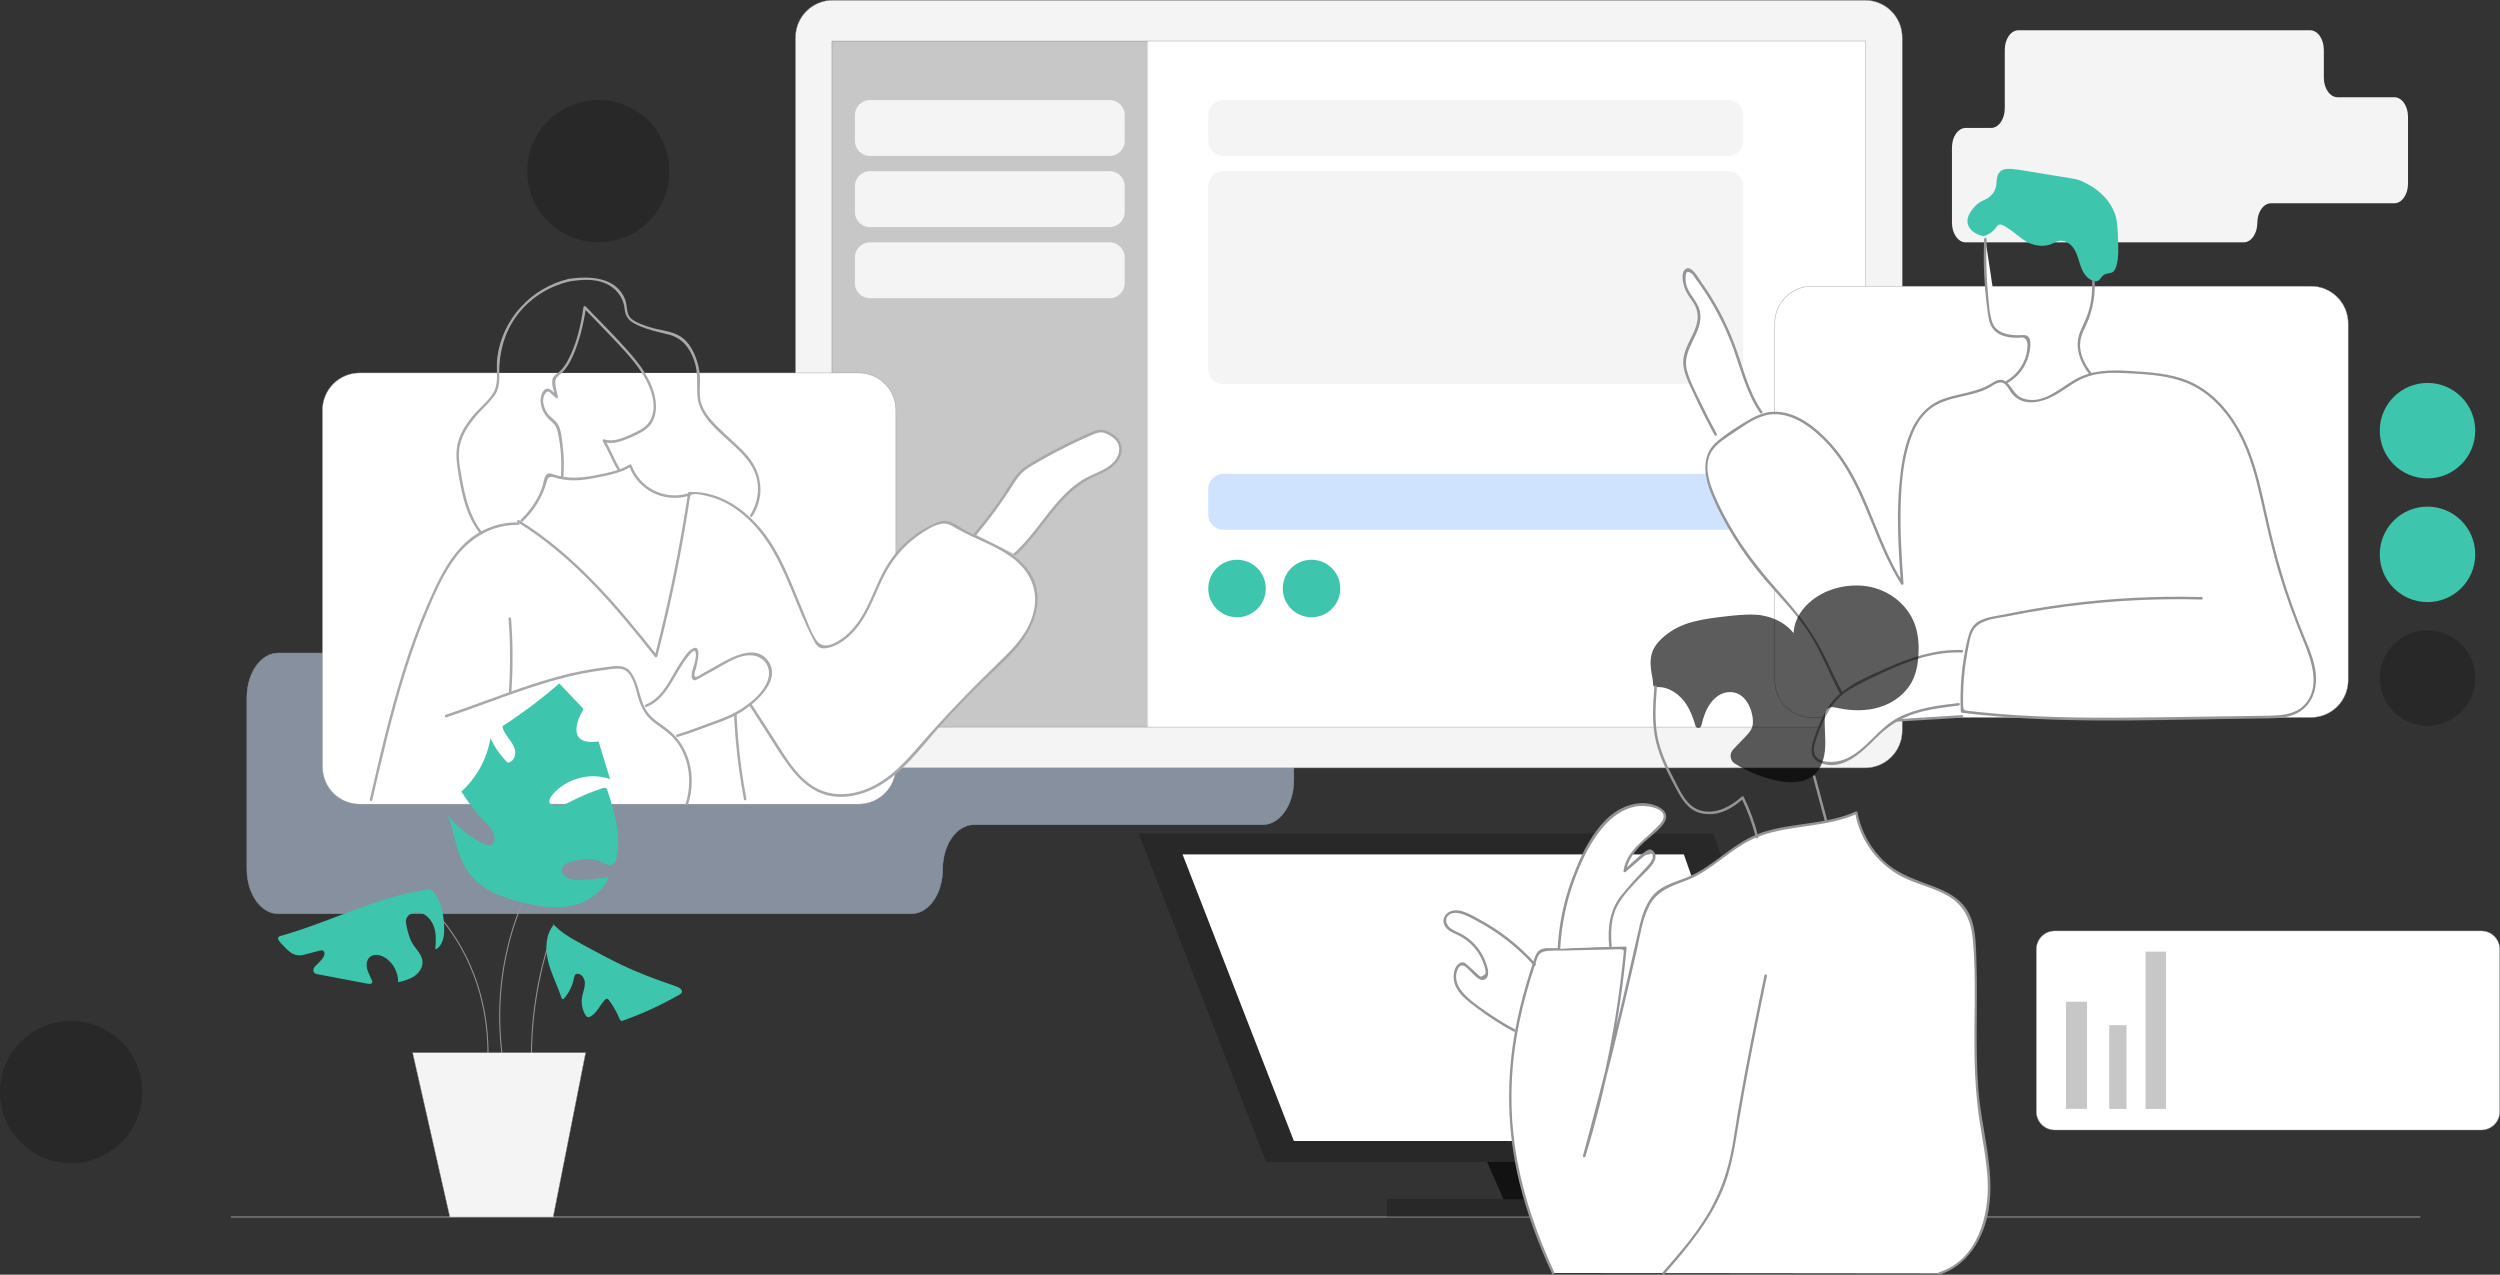
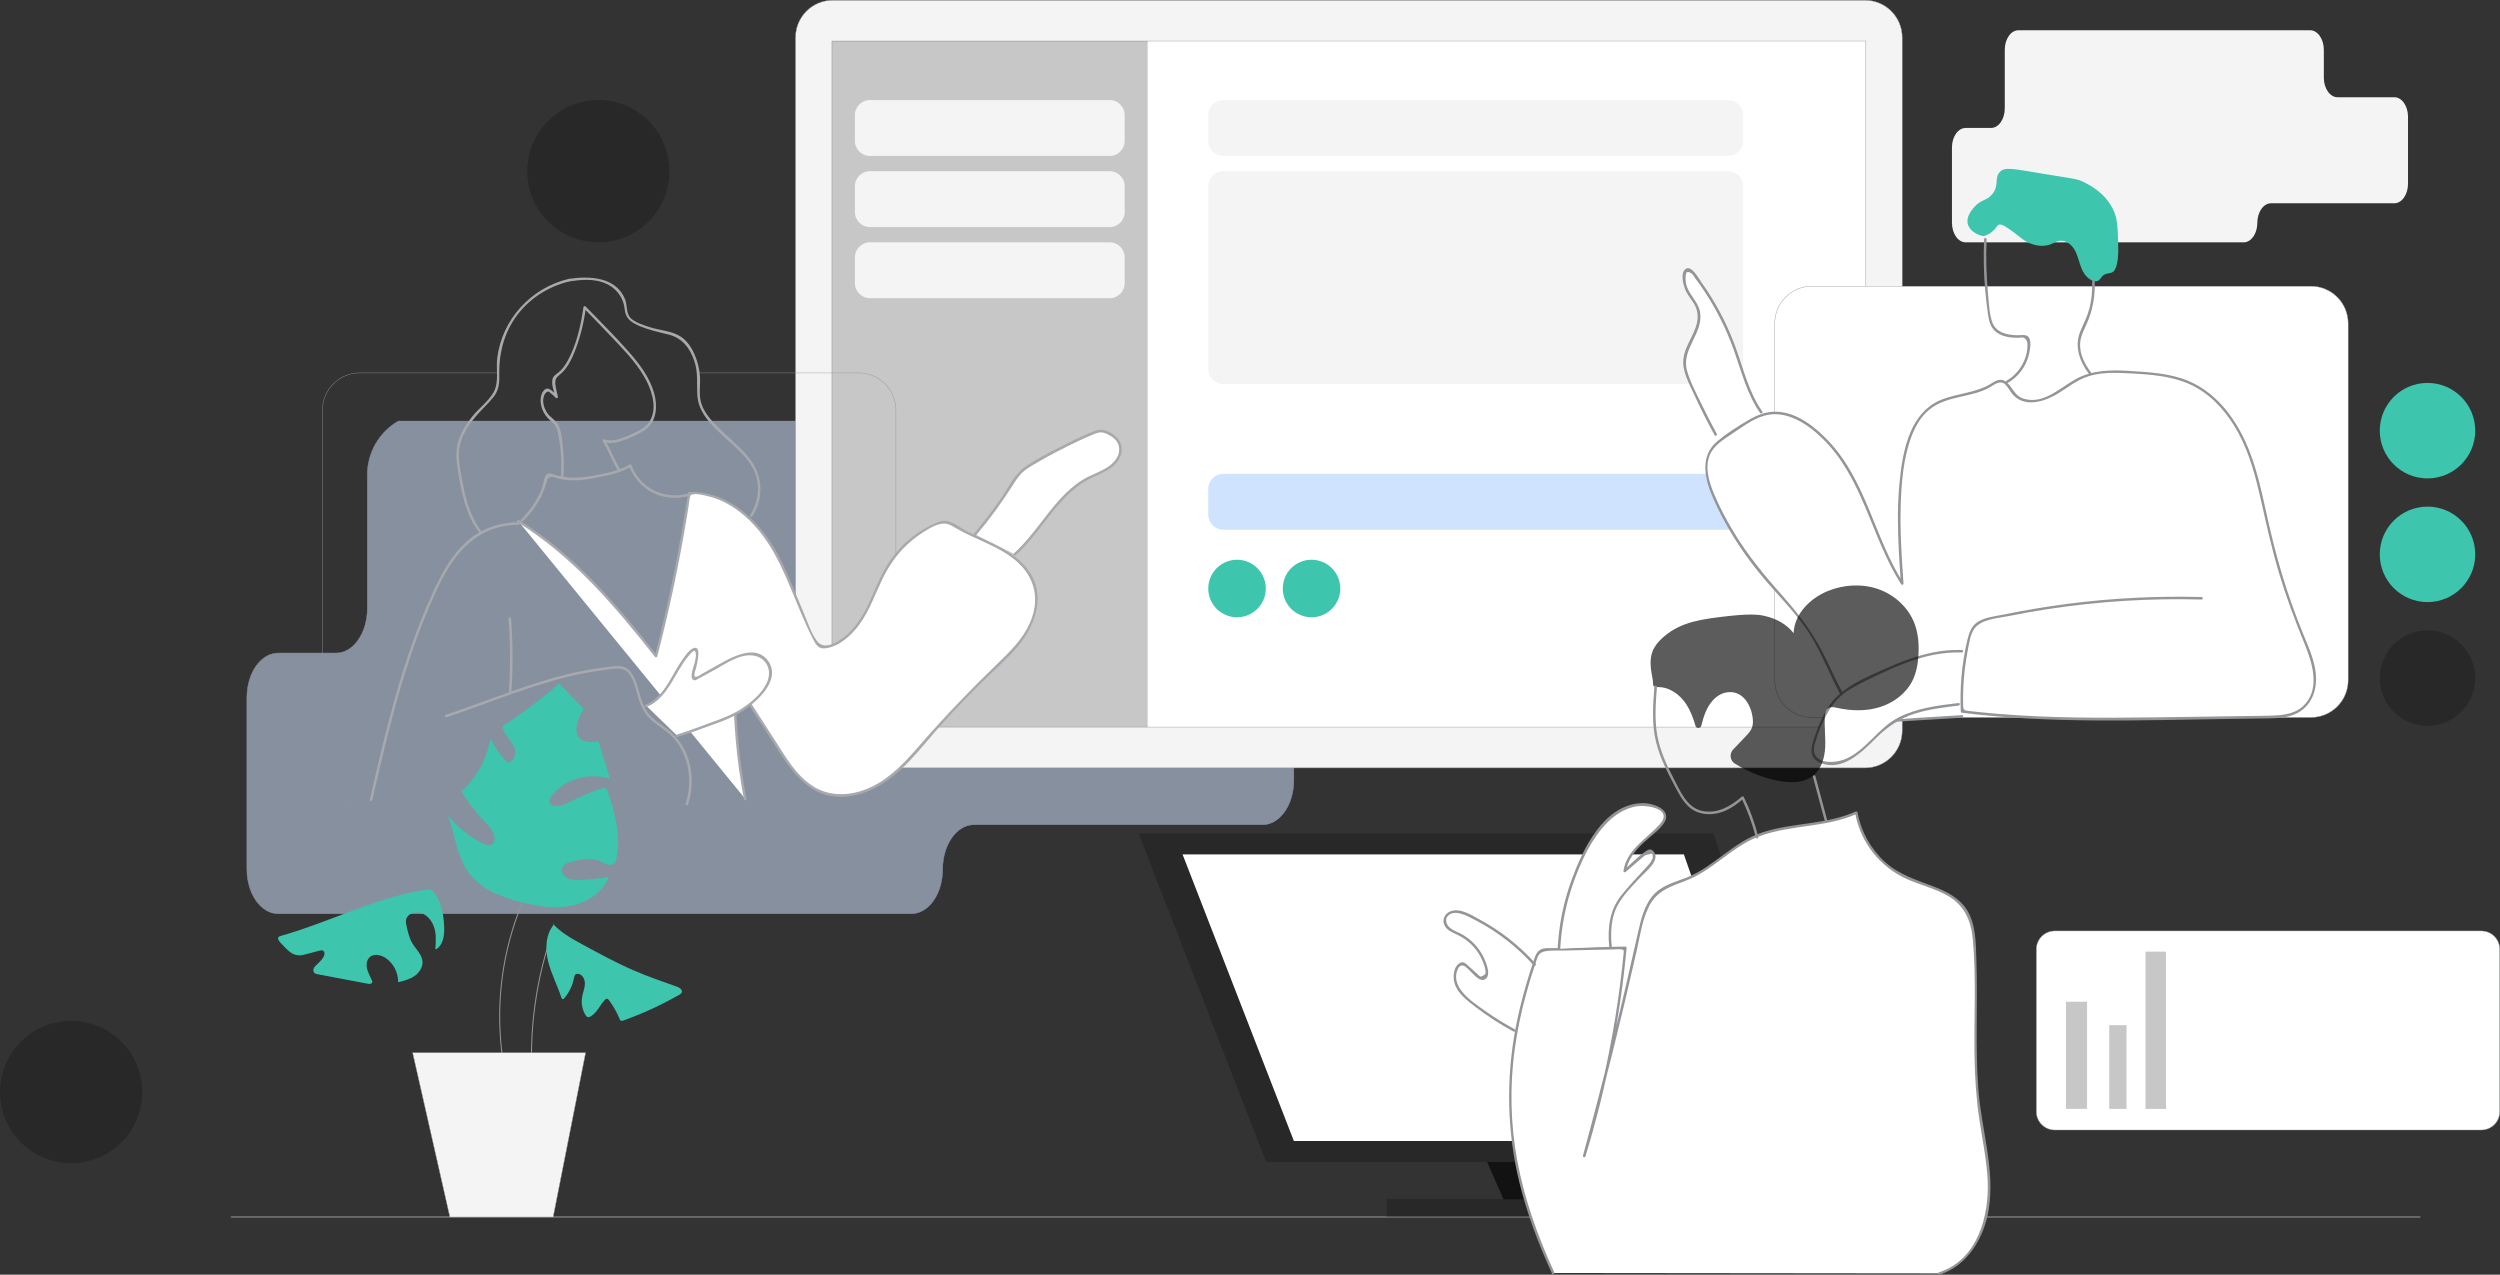
<svg xmlns="http://www.w3.org/2000/svg" width="608" height="310" viewBox="0 0 608 310" fill="none">
  <rect x="0" y="0" width="608" height="310" fill="#333333" stroke="none" />
  <g clip-path="url(#clip0_2282_249)">
    <g opacity="0.53">
      <path d="M307.067 141.817H273.737C269.547 141.817 266.143 136.978 266.143 130.992V115.527C266.156 112.858 265.457 110.239 264.123 107.931C262.789 105.624 260.869 103.716 258.549 102.394H96.923C94.604 103.716 92.684 105.624 91.349 107.931C90.015 110.239 89.317 112.858 89.329 115.527V148.003C89.329 153.977 85.925 158.829 81.736 158.829H67.633C63.443 158.829 60.039 163.68 60.039 169.654V211.398C60.039 217.372 63.443 222.223 67.633 222.223H221.665C225.855 222.223 229.259 217.384 229.259 211.398C229.259 205.411 232.663 200.572 236.853 200.572H307.067C311.257 200.572 314.661 195.733 314.661 189.747V152.643C314.661 146.669 311.257 141.817 307.067 141.817Z" fill="#CFE3FF" />
      <path d="M96.911 102.356H258.575C259.659 102.955 260.657 103.691 261.542 104.552C262.477 105.449 263.288 106.46 263.961 107.57C264.672 108.73 265.221 109.977 265.595 111.274C265.994 112.658 266.193 114.092 266.193 115.539V131.004C266.193 132.426 266.393 133.835 266.792 135.195C267.141 136.417 267.69 137.577 268.413 138.612C269.036 139.535 269.859 140.321 270.807 140.919C271.692 141.468 272.702 141.755 273.737 141.767H307.067C308.127 141.767 309.15 142.067 310.048 142.628C311.008 143.227 311.843 144.025 312.479 144.96C313.202 146.02 313.763 147.18 314.113 148.415C314.512 149.787 314.711 151.209 314.711 152.643V189.747C314.711 191.181 314.512 192.603 314.113 193.975C313.763 195.209 313.202 196.382 312.479 197.429C311.843 198.365 311.008 199.163 310.048 199.762C309.15 200.323 308.115 200.622 307.067 200.622H236.853C235.818 200.622 234.808 200.921 233.923 201.47C232.975 202.069 232.152 202.842 231.529 203.777C230.806 204.825 230.257 205.985 229.908 207.195C229.509 208.554 229.309 209.976 229.309 211.385C229.309 212.82 229.11 214.241 228.711 215.613C228.362 216.848 227.8 218.008 227.077 219.068C226.441 220.003 225.606 220.802 224.646 221.4C223.748 221.961 222.713 222.248 221.666 222.261H67.633C66.573 222.261 65.551 221.961 64.653 221.4C63.693 220.802 62.857 220.003 62.221 219.068C61.498 218.008 60.937 216.848 60.588 215.613C60.189 214.241 59.989 212.82 59.989 211.385V169.642C59.989 168.208 60.189 166.786 60.588 165.414C60.937 164.179 61.498 163.007 62.221 161.959C62.857 161.024 63.693 160.226 64.653 159.627C65.551 159.066 66.586 158.779 67.633 158.767H81.736C82.771 158.767 83.781 158.467 84.666 157.919C85.614 157.332 86.437 156.547 87.06 155.611C87.783 154.564 88.332 153.404 88.681 152.181C89.08 150.822 89.28 149.413 89.28 147.991V115.527C89.28 114.08 89.479 112.646 89.878 111.261C90.614 108.705 92.01 106.385 93.931 104.539C94.816 103.678 95.814 102.943 96.898 102.344H96.911V102.356ZM258.537 102.469H96.936C95.864 103.055 94.891 103.791 94.006 104.639C92.098 106.472 90.714 108.767 89.978 111.311C89.579 112.683 89.379 114.117 89.379 115.539V148.003C89.379 149.438 89.18 150.859 88.781 152.231C88.419 153.466 87.871 154.638 87.147 155.686C86.512 156.621 85.676 157.42 84.716 158.018C83.818 158.58 82.783 158.866 81.736 158.879H67.633C66.598 158.879 65.588 159.178 64.703 159.727C63.755 160.326 62.932 161.099 62.309 162.034C61.586 163.082 61.037 164.229 60.688 165.452C60.289 166.811 60.089 168.233 60.089 169.642V211.385C60.089 212.807 60.289 214.216 60.688 215.588C61.037 216.811 61.586 217.97 62.309 219.006C62.932 219.928 63.755 220.714 64.703 221.313C65.576 221.862 66.598 222.148 67.633 222.161H221.666C222.701 222.161 223.711 221.862 224.596 221.313C225.544 220.727 226.367 219.941 226.99 219.006C227.713 217.958 228.262 216.798 228.611 215.588C229.01 214.229 229.21 212.807 229.197 211.385C229.197 209.951 229.397 208.529 229.796 207.157C230.145 205.923 230.706 204.763 231.429 203.703C232.065 202.767 232.888 201.969 233.861 201.37C234.758 200.822 235.793 200.522 236.841 200.51H307.055C308.09 200.51 309.1 200.211 309.985 199.662C310.933 199.063 311.756 198.29 312.379 197.354C313.103 196.307 313.651 195.147 314 193.937C314.399 192.578 314.599 191.156 314.599 189.747V152.643C314.599 151.221 314.399 149.812 314 148.452C313.651 147.23 313.103 146.07 312.379 145.023C311.743 144.1 310.933 143.314 309.985 142.715C309.1 142.167 308.09 141.88 307.055 141.867H273.725C272.665 141.867 271.63 141.568 270.732 141.007C269.772 140.408 268.937 139.61 268.301 138.674C267.565 137.614 267.016 136.454 266.667 135.22C266.256 133.848 266.056 132.426 266.069 130.992V115.527C266.069 114.092 265.869 112.671 265.483 111.299C264.747 108.755 263.363 106.46 261.455 104.626C260.582 103.778 259.597 103.055 258.525 102.469H258.537Z" fill="#CFE3FF" />
    </g>
    <path d="M453.568 0.062H202.525C197.526 0.062 193.473 4.116 193.473 9.117V177.699C193.473 182.699 197.526 186.753 202.525 186.753H453.568C458.568 186.753 462.621 182.699 462.621 177.699V9.117C462.621 4.116 458.568 0.062 453.568 0.062Z" fill="#F4F4F4" stroke="#939598" stroke-width="0.1" stroke-miterlimit="10" />
    <path d="M453.768 9.978H202.326V176.826H453.768V9.978Z" fill="white" stroke="#939598" stroke-width="0.1" stroke-miterlimit="10" />
    <path opacity="0.22" d="M279.111 9.978H202.326V176.826H279.111V9.978Z" fill="black" />
    <path d="M582.288 23.647H568.485C566.652 23.647 565.156 21.514 565.156 18.895V12.11C565.156 9.491 563.659 7.358 561.826 7.358H490.889C489.043 7.358 487.56 9.491 487.56 12.11V26.366C487.56 28.985 486.063 31.117 484.23 31.117H478.046C476.213 31.117 474.716 33.237 474.716 35.869V54.19C474.716 56.809 476.213 58.942 478.046 58.942H545.654C547.499 58.942 548.983 56.809 548.983 54.19C548.983 51.571 550.479 49.438 552.312 49.438H582.301C584.134 49.438 585.63 47.306 585.63 44.687V28.398C585.63 25.779 584.134 23.647 582.301 23.647H582.288Z" fill="#F4F4F4" />
    <path opacity="0.22" d="M145.516 58.929C155.068 58.929 162.811 51.185 162.811 41.631C162.811 32.077 155.068 24.332 145.516 24.332C135.964 24.332 128.221 32.077 128.221 41.631C128.221 51.185 135.964 58.929 145.516 58.929Z" fill="black" />
    <path d="M590.368 116.35C596.78 116.35 601.977 111.151 601.977 104.738C601.977 98.326 596.78 93.127 590.368 93.127C583.957 93.127 578.76 98.326 578.76 104.738C578.76 111.151 583.957 116.35 590.368 116.35Z" fill="#3DC5AD" />
    <path d="M590.368 146.432C596.78 146.432 601.977 141.233 601.977 134.821C601.977 128.408 596.78 123.209 590.368 123.209C583.957 123.209 578.76 128.408 578.76 134.821C578.76 141.233 583.957 146.432 590.368 146.432Z" fill="#3DC5AD" />
    <path d="M300.845 150.124C304.709 150.124 307.841 146.991 307.841 143.127C307.841 139.263 304.709 136.13 300.845 136.13C296.982 136.13 293.85 139.263 293.85 143.127C293.85 146.991 296.982 150.124 300.845 150.124Z" fill="#3DC5AD" />
    <path d="M318.963 150.124C322.826 150.124 325.958 146.991 325.958 143.127C325.958 139.263 322.826 136.13 318.963 136.13C315.1 136.13 311.968 139.263 311.968 143.127C311.968 146.991 315.1 150.124 318.963 150.124Z" fill="#3DC5AD" />
    <path opacity="0.22" d="M590.368 176.514C596.78 176.514 601.977 171.315 601.977 164.903C601.977 158.49 596.78 153.291 590.368 153.291C583.957 153.291 578.76 158.49 578.76 164.903C578.76 171.315 583.957 176.514 590.368 176.514Z" fill="black" />
    <path opacity="0.22" d="M17.295 282.886C26.846 282.886 34.59 275.141 34.59 265.588C34.59 256.034 26.846 248.289 17.295 248.289C7.743 248.289 0 256.034 0 265.588C0 275.141 7.743 282.886 17.295 282.886Z" fill="black" />
-     <path d="M121.076 90.695H87.472C82.472 90.695 78.419 94.749 78.419 99.75V186.516C78.419 191.518 82.472 195.571 87.472 195.571H208.835C213.374 195.571 217.139 192.229 217.775 187.863C217.85 187.427 217.887 186.978 217.887 186.516V99.75C217.887 94.749 213.835 90.695 208.835 90.695H169.819" fill="white" />
    <path d="M121.076 90.695H87.472C82.472 90.695 78.419 94.749 78.419 99.75V186.516C78.419 191.518 82.472 195.571 87.472 195.571H208.835C213.374 195.571 217.139 192.229 217.775 187.863C217.85 187.427 217.887 186.978 217.887 186.516V99.75C217.887 94.749 213.835 90.695 208.835 90.695H169.819" stroke="#939598" stroke-width="0.1" stroke-miterlimit="10" />
    <path d="M562.026 69.605H440.663C435.663 69.605 431.61 73.659 431.61 78.66V165.426C431.61 170.427 435.663 174.481 440.663 174.481H562.026C567.025 174.481 571.078 170.427 571.078 165.426V78.66C571.078 73.659 567.025 69.605 562.026 69.605Z" fill="white" stroke="#939598" stroke-width="0.1" stroke-miterlimit="10" />
    <path d="M603.461 226.401H499.717C497.245 226.401 495.241 228.406 495.241 230.879V270.34C495.241 272.812 497.245 274.817 499.717 274.817H603.461C605.933 274.817 607.938 272.812 607.938 270.34V230.879C607.938 228.406 605.933 226.401 603.461 226.401Z" fill="white" stroke="#939598" stroke-width="0.1" stroke-miterlimit="10" />
    <path d="M56.149 295.969H588.648" stroke="#939598" stroke-width="0.25" stroke-miterlimit="10" />
-     <path d="M102.859 218.694C105.44 221.088 108.245 224.206 110.789 228.172C118.558 240.32 118.894 252.854 118.62 258.865" stroke="#939598" stroke-width="0.25" stroke-miterlimit="10" />
    <path d="M128.807 215.601C126.837 219.629 124.855 224.63 123.458 230.529C120.391 243.463 121.563 254.612 122.947 261.634" stroke="#939598" stroke-width="0.25" stroke-miterlimit="10" />
    <path d="M134.356 226.726C132.897 230.929 131.501 235.905 130.541 241.555C128.969 250.809 129.057 258.94 129.618 265.239" stroke="#939598" stroke-width="0.25" stroke-miterlimit="10" />
    <path d="M134.768 224.767C132.71 227.137 132.536 230.667 133.284 233.722C134.032 236.778 135.528 239.584 136.513 242.577C136.576 242.777 136.688 243.001 136.887 243.001C137.025 243.001 137.124 242.889 137.212 242.789C138.409 241.405 139.244 239.709 139.581 237.9C139.656 237.526 139.73 237.115 140.055 236.928C140.229 236.828 140.429 236.815 140.628 236.84C141.688 236.99 142.274 238.212 142.249 239.272C142.224 240.332 141.763 241.343 141.576 242.403C141.301 243.899 141.576 245.496 142.361 246.805C142.498 247.042 142.686 247.292 142.947 247.354C143.184 247.416 143.434 247.304 143.658 247.192C145.204 246.306 145.878 244.436 147.125 243.163C147.249 243.039 147.386 242.914 147.573 242.902C147.823 242.902 148.01 243.101 148.147 243.301C149.17 244.697 150.03 246.207 150.691 247.803C150.766 247.978 150.853 248.177 151.04 248.252C151.202 248.314 151.377 248.252 151.551 248.202C156.277 246.518 160.841 244.423 165.193 241.929C165.442 241.792 165.691 241.629 165.804 241.367C166.065 240.719 165.267 240.183 164.606 239.958C161.128 238.723 157.636 237.514 154.245 236.055C149.868 234.171 145.678 231.889 141.501 229.607C138.92 228.197 136.289 226.751 134.369 224.531" fill="#3DC5AD" />
    <path d="M68.394 229.457C70.04 231.203 70.963 232.188 72.484 232.325C73.269 232.4 73.943 232.201 74.728 231.989C75.701 231.727 76.673 231.477 77.633 231.215C77.92 231.141 78.245 231.066 78.519 231.19C79.192 231.502 78.893 232.537 78.432 233.124C78.058 233.598 77.646 234.047 77.197 234.458C76.885 234.745 76.549 235.019 76.362 235.393C76.175 235.768 76.137 236.266 76.424 236.578C76.636 236.815 76.973 236.878 77.284 236.94C81.349 237.713 85.402 238.486 89.467 239.247C89.853 239.322 90.389 239.322 90.514 238.935C90.577 238.748 90.514 238.549 90.427 238.374C90.04 237.464 89.529 236.603 89.28 235.643C89.043 234.683 89.13 233.56 89.828 232.862C90.851 231.827 92.647 232.201 93.844 233.024C95.714 234.321 96.874 236.591 96.824 238.873C98.208 238.549 99.629 238.187 100.801 237.376C101.973 236.566 102.871 235.206 102.747 233.785C102.597 232.113 101.188 230.891 100.315 229.457C99.542 228.172 99.205 226.688 98.881 225.229C98.769 224.743 98.669 224.231 98.744 223.745C98.968 222.398 100.589 221.674 101.924 221.924C103.682 222.248 105.016 223.795 105.565 225.491C106.126 227.187 106.026 229.02 105.864 230.804C106.051 230.879 106.25 230.766 106.4 230.642C107.946 229.382 108.108 227.112 108.009 225.117C107.859 222.248 107.323 219.242 105.515 217.022C105.303 216.761 105.066 216.511 104.754 216.386C104.405 216.262 104.031 216.312 103.657 216.361C91.412 218.22 80.165 224.281 68.244 227.624C68.144 227.648 67.758 227.748 67.646 228.035C67.484 228.434 67.933 228.97 68.381 229.444L68.394 229.457Z" fill="#3DC5AD" />
    <path d="M108.919 198.24C111.201 201.146 114.156 203.528 117.473 205.137C118.171 205.473 119.044 205.773 119.667 205.324C120.016 205.074 120.204 204.638 120.253 204.214C120.465 202.593 119.181 201.208 118.059 200.036C115.864 197.728 113.894 195.209 112.198 192.515C115.927 189.148 118.47 184.483 119.281 179.52C120.303 181.727 121.725 183.76 123.446 185.481C124.63 185.419 125.403 184.084 125.316 182.899C125.229 181.715 124.518 180.692 123.82 179.732C123.121 178.771 122.373 177.786 122.199 176.614C127.037 173.483 131.663 170.004 136.002 166.212L141.513 171.974C141.651 172.124 141.813 172.286 141.825 172.498C141.838 172.698 141.725 172.885 141.613 173.047C140.94 174.094 140.491 175.267 140.279 176.489C140.129 177.337 140.117 178.26 140.553 179.008C141.476 180.605 143.758 180.567 145.578 180.33C146.501 183.373 147.436 186.429 148.359 189.472C143.484 187.739 137.598 189.36 134.294 193.351C133.77 193.987 133.309 194.96 133.87 195.571C134.069 195.795 134.381 195.908 134.68 195.957C136.251 196.269 137.785 195.446 139.207 194.723C141.563 193.513 144.02 192.503 146.539 191.692C146.775 191.617 147.037 191.542 147.262 191.63C147.561 191.742 147.686 192.091 147.785 192.391C149.494 197.679 151.102 203.291 149.93 208.729C149.843 209.14 149.731 209.577 149.431 209.889C148.97 210.387 148.184 210.425 147.536 210.225C146.888 210.026 146.314 209.639 145.691 209.365C143.671 208.492 141.364 208.991 139.219 209.502C138.234 209.739 137.112 210.088 136.75 211.023C136.401 211.934 137 213.006 137.86 213.48C138.72 213.954 139.743 214.004 140.728 213.992C143.184 213.967 145.641 213.717 148.047 213.256C146.638 216.997 142.885 219.479 138.982 220.278C135.079 221.076 131.014 220.452 127.136 219.504C122.211 218.307 117.111 216.424 114.081 212.37C111.064 208.33 110.677 202.967 108.894 198.24" fill="#3DC5AD" />
    <path d="M100.352 256.022L109.405 295.969H134.531L142.424 256.022H100.352Z" fill="#F4F4F4" stroke="#939598" stroke-width="0.1" stroke-miterlimit="10" />
    <path d="M126.064 127.038C121.301 126.976 116.774 128.684 113.258 131.915C109.742 135.145 107.472 139.385 105.49 143.626C100.714 153.853 97.322 164.678 94.479 175.578C92.846 181.827 91.387 188.125 89.941 194.423C89.853 194.81 90.452 194.985 90.539 194.586C92.946 184.159 95.365 173.733 98.557 163.518C100.19 158.317 102.011 153.179 104.143 148.153C106.013 143.738 108.021 139.236 110.939 135.394C114.617 130.58 119.904 127.574 126.051 127.649C126.45 127.649 126.45 127.026 126.051 127.026L126.064 127.038Z" fill="#A7A9AC" />
    <path d="M108.57 174.456C119.58 170.789 130.303 166.05 141.738 163.793C143.271 163.493 144.818 163.231 146.376 163.032C147.785 162.857 149.381 162.52 150.79 162.633C153.808 162.87 154.506 167.31 155.205 169.642C155.84 171.737 156.701 173.608 158.347 175.092C160.105 176.664 162.237 177.761 163.833 179.532C167.674 183.81 168.459 190.133 166.739 195.484C166.614 195.87 167.212 196.032 167.337 195.646C168.771 191.193 168.522 186.192 166.315 182.026C165.217 179.956 163.671 178.297 161.801 176.913C160.666 176.077 159.444 175.317 158.434 174.319C157.225 173.146 156.526 171.712 156.003 170.128C155.242 167.821 154.843 165.264 153.284 163.306C151.726 161.348 149.144 162.059 146.913 162.321C140.815 163.044 134.855 164.653 129.032 166.561C122.099 168.831 115.315 171.538 108.395 173.845C108.021 173.97 108.183 174.568 108.557 174.444L108.57 174.456Z" fill="#A7A9AC" />
    <path d="M123.67 150.448C124.131 156.347 124.156 162.259 123.757 168.158C123.732 168.557 124.356 168.557 124.381 168.158C124.78 162.259 124.755 156.347 124.293 150.448C124.268 150.049 123.645 150.049 123.67 150.448Z" fill="#A7A9AC" />
    <path d="M126.052 126.739C139.456 134.945 149.818 147.23 159.544 159.565C162.948 146.507 165.641 133.274 167.636 119.929C176.053 119.48 183.46 125.816 187.812 133.037C192.163 140.258 194.395 148.565 198.398 155.985C198.672 156.497 198.997 157.045 199.545 157.282C199.994 157.469 200.505 157.407 200.979 157.307C205.194 156.409 208.361 152.855 210.443 149.076C212.526 145.297 213.835 141.106 216.104 137.452C218.835 133.05 222.962 129.508 227.738 127.475C228.461 127.163 229.234 126.889 230.02 126.963C230.88 127.051 231.641 127.55 232.377 127.999C235.918 130.156 239.883 131.503 243.499 133.524C247.115 135.544 250.507 138.475 251.692 142.441C252.851 146.332 251.667 150.61 249.497 154.04C247.327 157.469 244.285 160.238 241.355 163.032C235.943 168.183 230.768 173.596 225.868 179.245C222.439 183.199 219.06 187.34 214.683 190.221C210.306 193.102 204.62 194.548 199.757 192.603C195.156 190.757 192.176 186.342 189.495 182.176C185.904 176.601 182.313 171.039 178.734 165.464C178.597 175.142 179.457 184.833 181.278 194.336" fill="white" />
    <path d="M125.889 127.013C139.344 135.319 149.631 147.517 159.319 159.789C159.469 159.976 159.781 159.864 159.843 159.652C162.374 149.912 164.532 140.071 166.277 130.156C166.701 127.774 167.1 125.392 167.474 123.01C167.562 122.424 167.599 121.788 167.749 121.214C167.961 120.403 167.786 120.391 168.559 120.229C169.457 120.029 170.766 120.366 171.664 120.553C175.729 121.388 179.345 123.696 182.288 126.552C188.635 132.713 191.478 141.231 194.844 149.176C195.705 151.196 196.602 153.217 197.6 155.162C198.286 156.484 198.859 157.831 200.555 157.682C203.972 157.382 206.989 154.588 208.922 151.982C211.491 148.527 212.85 144.387 214.733 140.558C216.715 136.492 219.496 132.962 223.199 130.343C224.783 129.221 226.766 127.886 228.673 127.437C230.307 127.051 231.342 127.774 232.663 128.547C233.798 129.208 234.983 129.794 236.167 130.356C240.108 132.214 244.285 133.798 247.552 136.791C251.143 140.084 252.589 144.561 251.255 149.3C249.921 154.04 246.716 157.395 243.399 160.6C236.591 167.185 230.045 173.895 223.835 181.066C220.481 184.932 216.927 188.886 212.276 191.206C207.625 193.526 202.226 194.037 197.762 191.231C193.56 188.574 190.991 183.972 188.373 179.906C185.231 175.03 182.088 170.166 178.958 165.289C178.796 165.027 178.385 165.127 178.372 165.451C178.26 175.167 179.121 184.858 180.929 194.411C181.003 194.81 181.602 194.636 181.527 194.249C179.719 184.758 178.884 175.117 178.996 165.464L178.41 165.626C180.991 169.63 183.572 173.633 186.153 177.636C188.31 180.979 190.343 184.483 192.862 187.564C195.019 190.208 197.712 192.503 201.066 193.376C204.421 194.249 208.012 193.713 211.191 192.403C218.848 189.26 223.823 181.877 229.185 175.94C232.215 172.585 235.344 169.318 238.574 166.137C241.554 163.194 244.796 160.45 247.502 157.245C251.941 151.982 254.535 144.499 249.946 138.487C247.689 135.519 244.422 133.573 241.118 131.99C239.172 131.054 237.165 130.206 235.232 129.246C233.636 128.448 231.89 126.889 230.082 126.689C228.673 126.539 227.239 127.338 226.017 127.949C224.471 128.734 223.025 129.682 221.666 130.755C218.748 133.075 216.429 135.981 214.708 139.273C212.775 142.977 211.491 147.031 209.196 150.548C208.112 152.206 206.827 153.74 205.256 154.95C203.51 156.297 200.393 158.205 198.66 155.861C197.301 154.04 196.49 151.483 195.605 149.4C194.607 147.056 193.672 144.698 192.687 142.354C190.966 138.263 189.121 134.16 186.515 130.543C182.138 124.457 175.455 119.356 167.636 119.642C167.512 119.642 167.362 119.73 167.337 119.867C165.33 133.212 162.636 146.444 159.245 159.502L159.768 159.365C150.042 147.043 139.705 134.821 126.214 126.489C125.877 126.277 125.553 126.814 125.902 127.026L125.889 127.013Z" fill="#A7A9AC" />
    <path d="M127.124 126.801C129.044 124.968 130.64 122.835 131.762 120.416C132.274 119.318 132.698 118.183 133.009 117.011C133.296 115.938 133.907 115.814 134.905 116.138C135.69 116.4 136.488 116.562 137.311 116.674C139.955 117.036 142.648 116.674 145.254 116.125C148.022 115.552 151.04 115.028 153.446 113.494L152.985 113.307C155.18 119.206 161.377 122.349 167.437 120.615C167.823 120.503 167.661 119.904 167.275 120.017C161.564 121.65 155.666 118.732 153.584 113.145C153.521 112.97 153.309 112.845 153.122 112.958C150.628 114.542 147.374 115.078 144.518 115.639C141.152 116.288 137.822 116.475 134.543 115.352C133.832 115.115 133.259 114.891 132.76 115.589C132.211 116.375 132.124 117.847 131.775 118.769C130.665 121.663 128.919 124.22 126.675 126.352C126.388 126.627 126.825 127.076 127.111 126.789L127.124 126.801Z" fill="#A7A9AC" />
    <path d="M137.037 115.739C137.187 113.519 137.162 111.311 136.925 109.104C136.738 107.32 136.6 105.125 135.852 103.479C135.254 102.169 133.695 101.496 132.947 100.236C132.324 99.189 131.85 97.742 132.236 96.519L132.361 96.083C132.922 95.123 133.446 94.973 133.92 95.647C134.356 95.859 134.792 96.445 135.154 96.757C135.391 96.969 135.74 96.756 135.678 96.457C135.478 95.447 135.142 94.374 135.054 93.339C134.93 91.768 135.753 91.543 136.675 90.645C137.885 89.46 138.72 87.964 139.381 86.43C140.977 82.751 141.95 78.772 142.498 74.806L141.975 74.943C144.693 77.749 147.449 80.543 150.117 83.399C152.786 86.255 155.342 89.036 157.125 92.429C158.671 95.385 159.918 99.55 157.898 102.606C156.863 104.177 154.93 104.95 153.284 105.724C151.364 106.609 149.02 107.557 146.937 106.834C146.676 106.746 146.451 107.071 146.588 107.295C147.923 109.565 148.845 112.022 150.179 114.292C150.379 114.641 150.928 114.329 150.716 113.98C149.381 111.71 148.459 109.253 147.125 106.983L146.775 107.445C148.658 108.106 150.516 107.532 152.324 106.834C153.92 106.21 155.678 105.449 157.05 104.427C159.793 102.369 159.943 98.565 159.058 95.522C157.935 91.643 155.404 88.363 152.761 85.382C149.456 81.641 145.89 78.124 142.424 74.532C142.274 74.382 141.937 74.432 141.9 74.669C141.276 79.071 140.229 83.786 138.072 87.714C137.573 88.625 136.975 89.498 136.226 90.234C135.715 90.733 134.892 91.144 134.531 91.78C133.82 93.065 134.817 95.36 135.067 96.657L135.59 96.357C134.643 95.497 133.358 93.576 132.186 95.06C131.014 96.544 131.451 98.914 132.286 100.398C132.797 101.309 133.508 102.02 134.294 102.693C135.453 103.678 135.628 104.926 135.89 106.372C136.476 109.478 136.625 112.633 136.413 115.788C136.389 116.188 137.012 116.188 137.037 115.788V115.739Z" fill="#A7A9AC" />
    <path d="M138.446 68.433C141.227 68.022 144.319 67.747 147 68.807C149.681 69.867 151.588 72.175 151.9 75.081C152.137 77.3 153.16 78.211 155.155 79.121C157.536 80.194 160.005 80.73 162.524 81.341C165.841 82.165 167.686 84.472 168.796 87.615C169.906 90.758 169.357 93.464 169.631 96.532C170.093 101.508 175.006 105.138 178.385 108.293C180.679 110.426 182.986 112.758 183.909 115.851C184.831 118.944 184.245 122.511 182.425 125.28C182.2 125.616 182.737 125.928 182.961 125.591C185.841 121.226 185.517 115.739 182.375 111.611C180.617 109.303 178.347 107.457 176.253 105.462C173.921 103.242 170.991 100.61 170.355 97.305C170.03 95.609 170.292 93.876 170.255 92.167C170.218 90.745 169.981 89.311 169.557 87.951C168.858 85.707 167.661 83.275 165.654 81.928C163.422 80.431 160.429 80.369 157.923 79.533C156.451 79.047 154.656 78.498 153.471 77.45C152.187 76.315 152.636 74.32 152.025 72.811C149.805 67.261 143.271 67.086 138.271 67.822C137.872 67.884 138.047 68.483 138.433 68.421L138.446 68.433Z" fill="#A7A9AC" />
    <path d="M138.284 67.835C129.119 70.017 122.099 77.662 120.927 87.054C120.59 89.71 121.4 92.89 120.091 95.31C118.882 97.542 116.488 99.263 114.904 101.234C113.52 102.943 112.285 104.801 111.587 106.896C110.814 109.179 110.914 111.473 111.275 113.831C112.123 119.281 113.108 124.993 116.525 129.495C116.762 129.807 117.31 129.495 117.061 129.183C114.218 125.442 113.121 120.877 112.323 116.325C111.836 113.581 111.213 110.763 111.911 108.006C112.522 105.562 113.931 103.417 115.515 101.496C116.924 99.775 118.62 98.316 120.004 96.57C121.288 94.961 121.488 93.24 121.425 91.232C121.301 86.243 122.435 81.454 125.303 77.301C128.408 72.811 133.171 69.705 138.458 68.446C138.845 68.358 138.683 67.747 138.296 67.847L138.284 67.835Z" fill="#A7A9AC" />
    <path d="M157.162 171.625C159.831 170.665 161.564 168.145 163.11 165.776C163.11 165.776 163.734 164.603 164.606 163.157C165.566 161.573 166.327 160.201 167.649 158.854C168.621 157.869 169.008 157.756 169.232 157.856C169.444 157.956 169.532 158.305 169.532 158.929C169.519 161.261 168.385 163.843 168.547 164.728C168.584 164.915 168.659 165.127 168.846 165.165C168.958 165.19 169.07 165.127 169.183 165.077C171.514 163.805 173.834 162.521 176.165 161.248C177.836 160.326 179.569 159.39 181.465 159.128C183.36 158.866 185.492 159.428 186.59 160.999C187.425 162.196 187.525 163.805 187.126 165.214C186.714 166.624 185.854 167.846 184.869 168.944C181.988 172.174 178.086 174.394 173.971 175.716C171.614 176.477 168.547 177.861 164.719 178.958" fill="white" />
    <path d="M157.25 171.924C161.19 170.353 163.085 166.312 165.143 162.895C165.828 161.76 166.502 160.637 167.375 159.627C167.549 159.427 168.459 158.255 168.784 158.28C169.669 158.342 169.045 160.725 168.946 161.186C168.771 161.997 167.611 164.591 168.547 165.302C168.996 165.638 169.407 165.302 169.856 165.065C171.277 164.304 172.686 163.518 174.095 162.733C176.589 161.361 179.345 159.403 182.3 159.365C185.767 159.328 187.899 162.284 186.677 165.576C185.667 168.295 183.086 170.515 180.742 172.099C178.285 173.758 175.604 174.768 172.836 175.753C170.068 176.738 167.424 177.811 164.631 178.634C164.245 178.746 164.407 179.345 164.793 179.233C167.711 178.385 170.492 177.225 173.36 176.227C175.916 175.342 178.372 174.381 180.654 172.897C184.071 170.677 190.044 165.401 186.864 160.824C183.472 155.948 176.589 160.65 173.023 162.608C172.275 163.019 171.527 163.431 170.779 163.843C170.417 164.042 169.931 164.441 169.532 164.528C168.933 164.666 168.933 164.603 168.896 164.092C168.858 163.581 169.17 162.92 169.282 162.458C169.469 161.71 169.644 160.962 169.744 160.201C169.856 159.39 170.168 157.083 168.671 157.632C167.562 158.043 166.651 159.465 165.99 160.388C165.018 161.76 164.182 163.244 163.359 164.703C161.863 167.347 160.005 170.166 157.075 171.338C156.701 171.488 156.863 172.086 157.237 171.937L157.25 171.924Z" fill="#A7A9AC" />
    <path d="M237.165 129.969C240.444 126.103 243.449 122 246.143 117.697C246.754 116.724 247.365 115.726 248.175 114.903C248.961 114.117 249.921 113.519 250.881 112.945C255.856 109.977 261.031 107.358 266.38 105.113C266.817 104.926 267.278 104.739 267.752 104.739C268.363 104.739 268.924 105.038 269.46 105.337C270.433 105.873 271.443 106.435 272.029 107.37C272.802 108.605 272.64 110.264 271.904 111.523C271.168 112.783 269.971 113.693 268.687 114.379C267.403 115.065 266.044 115.577 264.747 116.238C260.894 118.221 257.914 121.538 255.245 124.943C252.577 128.348 250.07 131.952 246.828 134.808" fill="white" />
    <path d="M237.389 130.181C240.731 126.215 243.773 122.024 246.542 117.634C247.302 116.425 248.075 115.302 249.21 114.417C250.345 113.531 251.741 112.783 253.038 112.034C255.382 110.688 257.776 109.428 260.208 108.243C261.417 107.644 262.652 107.071 263.874 106.522C264.485 106.248 265.108 105.973 265.732 105.711C266.954 105.187 267.827 104.901 269.099 105.487C270.495 106.123 271.929 107.146 272.153 108.754C272.428 110.65 271.218 112.271 269.759 113.332C267.764 114.778 265.308 115.427 263.226 116.736C261.143 118.046 259.46 119.592 257.864 121.326C253.923 125.604 250.931 130.68 246.592 134.584C246.292 134.858 246.729 135.294 247.028 135.02C251.504 130.992 254.534 125.729 258.662 121.376C260.757 119.168 263.101 117.31 265.869 116.013C268.163 114.94 270.832 113.98 272.153 111.648C273.176 109.864 273.026 107.644 271.455 106.248C269.884 104.851 268.176 104.053 266.206 104.813C263.25 105.961 260.37 107.407 257.552 108.854C254.734 110.301 251.878 111.748 249.297 113.544C246.716 115.34 245.407 118.308 243.711 120.802C241.616 123.883 239.347 126.851 236.94 129.707C236.678 130.006 237.127 130.455 237.377 130.144L237.389 130.181Z" fill="#A7A9AC" />
    <path d="M269.859 24.332H211.578C209.553 24.332 207.912 25.974 207.912 27.999V34.26C207.912 36.285 209.553 37.927 211.578 37.927H269.859C271.884 37.927 273.525 36.285 273.525 34.26V27.999C273.525 25.974 271.884 24.332 269.859 24.332Z" fill="#F4F4F4" />
    <path d="M269.859 41.631H211.578C209.553 41.631 207.912 43.273 207.912 45.298V51.559C207.912 53.584 209.553 55.225 211.578 55.225H269.859C271.884 55.225 273.525 53.584 273.525 51.559V45.298C273.525 43.273 271.884 41.631 269.859 41.631Z" fill="#F4F4F4" />
    <path d="M420.276 24.332H297.516C295.491 24.332 293.85 25.974 293.85 27.999V34.26C293.85 36.285 295.491 37.927 297.516 37.927H420.276C422.3 37.927 423.942 36.285 423.942 34.26V27.999C423.942 25.974 422.3 24.332 420.276 24.332Z" fill="#F4F4F4" />
    <path d="M420.276 115.24H297.516C295.491 115.24 293.85 116.881 293.85 118.906V125.167C293.85 127.192 295.491 128.834 297.516 128.834H420.276C422.3 128.834 423.942 127.192 423.942 125.167V118.906C423.942 116.881 422.3 115.24 420.276 115.24Z" fill="#CFE3FF" />
    <path d="M420.276 41.631H297.516C295.491 41.631 293.85 43.273 293.85 45.298V89.748C293.85 91.772 295.491 93.414 297.516 93.414H420.276C422.3 93.414 423.942 91.772 423.942 89.748V45.298C423.942 43.273 422.3 41.631 420.276 41.631Z" fill="#F4F4F4" />
    <path d="M269.859 58.929H211.578C209.553 58.929 207.912 60.571 207.912 62.596V68.857C207.912 70.882 209.553 72.524 211.578 72.524H269.859C271.884 72.524 273.525 70.882 273.525 68.857V62.596C273.525 60.571 271.884 58.929 269.859 58.929Z" fill="#F4F4F4" />
    <path opacity="0.22" d="M276.904 202.692L307.928 282.599H430.376H444.653L416.647 202.692H276.904Z" fill="black" />
    <path d="M287.603 207.793L314.674 277.498H421.485H433.942L409.515 207.793H287.603Z" fill="white" />
    <path opacity="0.64" d="M361.67 282.599L365.648 291.666H393.379L387.332 282.599H361.67Z" fill="black" />
    <path opacity="0.22" d="M424.129 291.579H337.23V295.969H424.129V291.579Z" fill="black" />
    <path d="M535.392 145.509C518.221 145.035 500.989 146.694 484.23 150.435C482.846 150.747 481.375 151.109 480.377 152.119C479.467 153.042 479.081 154.364 478.781 155.636C477.435 161.323 476.886 167.197 477.173 173.034C494.542 175.217 512.112 174.967 529.606 174.718C536.813 174.618 544.008 174.506 551.215 174.406C554.245 174.356 557.512 174.231 559.881 172.361C562.338 170.428 563.21 166.998 562.911 163.88C562.612 160.762 561.315 157.843 560.118 154.95C556.689 146.644 553.921 138.063 551.876 129.32C550.242 122.311 549.045 115.14 546.227 108.517C543.422 101.895 538.721 95.709 532.075 92.928C528.072 91.256 523.646 90.92 519.306 90.62C514.905 90.308 510.303 90.034 506.276 91.818C503.42 93.077 501.064 95.297 498.233 96.607C495.403 97.929 491.562 98.066 489.592 95.634C488.644 94.462 487.959 92.653 486.45 92.641C485.677 92.641 485.016 93.152 484.368 93.576C480.153 96.345 474.43 95.846 470.165 98.54C465.938 101.209 464.08 106.385 463.132 111.286C461.187 121.351 461.885 131.727 462.584 141.954C459.242 136.779 457.085 130.954 454.766 125.255C452.446 119.555 449.89 113.83 445.912 109.128C443.643 106.447 437.184 99.463 430.139 100.56C427.445 100.984 425.139 102.518 421.784 104.763C418.43 106.996 416.759 108.118 415.799 109.939C413.63 114.067 415.849 119.281 418.68 124.781C421.485 130.243 424.889 135.394 428.83 140.096C432.807 144.86 437.334 149.2 440.613 154.464C443.531 159.153 445.364 164.441 448.157 169.205C448.743 170.203 449.678 172.224 451.823 173.583C454.279 175.142 457.359 175.317 457.796 175.341C458.394 175.366 458.843 175.341 459.03 175.341C462.983 175.154 474.592 174.431 477.11 174.269" fill="white" />
    <path d="M535.392 145.197C524.481 144.91 513.558 145.459 502.735 146.868C497.597 147.542 492.485 148.39 487.41 149.438C485.328 149.862 482.784 150.086 480.951 151.271C479.355 152.294 478.831 154.09 478.42 155.836C477.098 161.46 476.612 167.26 476.861 173.034C476.861 173.221 476.998 173.321 477.173 173.346C498.745 176.027 520.591 175.154 542.262 174.843C544.943 174.805 547.611 174.768 550.292 174.73C552.387 174.705 554.532 174.718 556.577 174.219C560.23 173.346 562.587 170.577 563.136 166.886C563.797 162.471 561.814 158.305 560.193 154.326C558.235 149.537 556.49 144.661 554.993 139.709C553.497 134.758 552.25 129.632 551.128 124.519C550.006 119.405 548.971 114.703 547.175 110.014C544.407 102.768 539.569 95.709 532.175 92.628C527.698 90.77 522.723 90.521 517.947 90.209C513.421 89.922 508.807 89.972 504.742 92.242C500.914 94.387 496.862 98.515 492.049 96.919C489.916 96.208 489.517 94.25 487.971 92.94C486.787 91.93 485.602 92.416 484.43 93.177C480.589 95.647 475.938 95.584 471.823 97.343C468.419 98.802 466.113 101.645 464.679 104.988C462.958 109.016 462.322 113.506 461.923 117.834C461.424 123.247 461.524 128.684 461.798 134.11C461.935 136.729 462.11 139.335 462.297 141.954L462.883 141.792C455.85 130.767 453.893 116.986 444.69 107.258C441.461 103.84 437.221 100.461 432.346 100.136C429.777 99.974 427.445 100.872 425.276 102.144C422.682 103.653 420.026 105.337 417.707 107.258C413.293 110.912 414.565 116.474 416.61 121.114C419.415 127.512 423.206 133.548 427.583 138.999C431.959 144.449 437.346 149.375 440.95 155.549C442.67 158.492 444.017 161.622 445.488 164.691C446.636 167.073 447.808 169.667 449.454 171.775C452.758 175.99 458.057 175.691 462.833 175.416C467.609 175.142 472.372 174.843 477.135 174.543C477.534 174.518 477.534 173.895 477.135 173.92C473.37 174.157 469.604 174.394 465.838 174.618C462.073 174.843 457.883 175.554 454.167 174.294C451.399 173.358 449.828 171.45 448.444 169.018C446.848 166.212 445.513 163.281 444.129 160.375C441.386 154.601 437.832 149.749 433.593 144.998C429.353 140.246 425.076 135.107 421.685 129.47C419.914 126.527 418.268 123.471 416.934 120.316C415.712 117.41 414.577 113.943 415.749 110.837C416.697 108.343 419.141 106.909 421.248 105.487C423.692 103.853 426.199 101.92 429.066 101.097C434.378 99.588 439.516 103.042 443.157 106.572C453.169 116.275 455.065 130.667 462.347 142.079C462.496 142.329 462.945 142.241 462.933 141.917C462.509 135.694 462.073 129.445 462.247 123.209C462.409 117.485 462.858 111.411 464.928 106.011C465.838 103.628 467.172 101.309 469.155 99.662C471.312 97.867 473.993 97.131 476.674 96.519C478.993 95.983 481.375 95.522 483.507 94.424C484.866 93.726 486.4 92.154 487.797 93.614C488.532 94.374 488.944 95.385 489.679 96.145C492.697 99.251 497.585 97.542 500.69 95.584C503.046 94.1 505.229 92.354 507.922 91.506C510.802 90.608 513.857 90.595 516.85 90.745C522.723 91.044 529.02 91.306 534.244 94.312C538.696 96.869 542.063 100.972 544.457 105.449C547.2 110.563 548.659 116.25 549.918 121.875C551.178 127.5 552.512 133.536 554.233 139.285C555.953 145.035 558.061 150.71 560.355 156.285C562.313 161.011 564.532 167.746 560.006 171.824C557.774 173.832 554.544 173.995 551.701 174.057C548.659 174.119 545.616 174.144 542.574 174.194C536.215 174.281 529.855 174.381 523.496 174.468C510.877 174.631 498.246 174.643 485.664 173.583C484.143 173.458 482.622 173.309 481.113 173.159C480.402 173.084 479.692 173.009 478.993 172.922C477.821 172.785 477.472 172.847 477.435 171.55C477.36 168.532 477.509 165.514 477.871 162.508C478.058 160.986 478.295 159.477 478.594 157.981C478.894 156.484 479.13 154.601 479.941 153.229C481.525 150.56 485.714 150.385 488.47 149.837C500.827 147.342 513.408 145.983 526.002 145.758C529.132 145.708 532.262 145.721 535.404 145.808C535.803 145.808 535.803 145.197 535.404 145.185L535.392 145.197Z" fill="#939598" />
    <path d="M477.16 158.392C468.482 157.993 460.277 161.997 452.509 165.9C450.987 166.661 449.454 167.434 448.12 168.495C444.466 171.388 442.72 176.003 441.237 180.418C440.887 181.465 440.538 182.625 440.987 183.635C441.336 184.458 442.147 184.995 442.982 185.307C446.05 186.454 449.516 185.057 452.085 183.012C454.653 180.966 456.673 178.31 459.304 176.364C464.13 172.797 470.39 171.987 476.35 171.301" fill="white" />
    <path d="M477.16 158.081C470.851 157.856 464.841 159.802 459.155 162.346C453.781 164.753 447.671 167.073 444.429 172.261C442.957 174.618 441.972 177.25 441.087 179.869C440.314 182.151 440.064 184.359 442.608 185.481C447.945 187.826 452.858 182.875 456.262 179.482C459.03 176.739 461.998 174.706 465.739 173.533C469.168 172.461 472.771 172.024 476.325 171.6C476.724 171.55 476.724 170.927 476.325 170.977C471.362 171.55 466.237 172.174 461.723 174.481C456.86 176.963 454.08 182.151 449.154 184.446C446.174 185.843 439.99 186.03 441.336 181.004C442.022 178.472 443.069 175.89 444.329 173.596C445.725 171.039 447.608 168.956 450.127 167.484C452.646 166.013 455.127 164.878 457.658 163.693C463.781 160.812 470.265 158.442 477.135 158.692C477.534 158.704 477.534 158.081 477.135 158.068L477.16 158.081Z" fill="#939598" />
    <path d="M428.318 100.236C425.064 95.684 423.779 90.059 421.884 84.796C419.478 78.124 415.999 71.838 411.622 66.263C411.248 65.789 410.612 65.278 410.126 65.639C409.926 65.789 409.851 66.038 409.789 66.275C409.465 67.622 409.602 69.082 410.151 70.354C410.924 72.112 412.457 73.484 412.994 75.33C413.629 77.5 412.769 79.807 411.772 81.84C410.774 83.873 409.627 85.956 409.652 88.213C409.677 89.797 410.288 91.306 410.924 92.766C412.831 97.156 414.926 101.471 417.233 105.661" fill="white" />
    <path d="M428.58 100.086C425.151 95.148 423.904 89.236 421.809 83.698C419.714 78.161 417.034 73.197 413.692 68.52C413.131 67.734 411.335 64.342 409.914 65.44C408.492 66.537 409.49 69.767 410.101 70.965C410.712 72.162 411.572 73.072 412.171 74.195C413.093 75.941 413.031 77.737 412.407 79.57C411.535 82.152 409.764 84.434 409.415 87.191C409.041 90.159 410.687 93.052 411.884 95.659C413.455 99.114 415.163 102.493 416.984 105.823C417.171 106.173 417.719 105.861 417.52 105.512C416.136 102.967 414.814 100.398 413.567 97.792C412.32 95.185 410.924 92.653 410.238 89.959C408.929 84.758 414.44 80.892 413.43 75.766C412.969 73.409 410.911 71.813 410.2 69.555C409.976 68.844 409.901 68.071 409.951 67.323C410.013 66.525 410.001 65.639 411.397 66.5C411.684 66.674 411.971 67.236 412.183 67.522C413.006 68.608 413.792 69.73 414.54 70.865C417.482 75.317 419.877 80.119 421.672 85.145C423.468 90.171 424.839 95.809 428.044 100.411C428.268 100.735 428.817 100.423 428.58 100.099V100.086Z" fill="#939598" />
    <path d="M480.066 50.436C479.455 51.172 478.158 52.706 478.557 54.415C478.906 55.899 480.44 57.059 482.385 57.42C483.619 57.109 484.729 56.348 485.465 55.3C485.614 55.088 485.752 54.864 485.964 54.727C486.55 54.34 487.485 54.951 487.846 55.188C490.827 57.084 491.812 58.468 493.807 59.229C494.343 59.428 496.35 60.189 498.445 59.516C499.605 59.142 499.854 58.755 500.814 58.58C502.323 58.306 503.77 59.428 504.543 60.75C505.303 62.085 505.59 63.619 506.139 65.053C506.687 66.487 507.66 67.897 509.131 68.321C509.443 68.408 509.78 68.445 510.091 68.346C510.665 68.159 510.852 67.66 511.201 67.261C511.962 66.375 512.972 66.587 513.708 66.225C514.057 66.051 515.354 65.253 515.154 59.341C515.017 55.126 514.942 53.005 513.87 50.86C511.85 46.807 508.209 44.998 506.712 44.263C505.029 43.427 504.58 43.539 496.55 42.205C489.418 41.02 487.609 40.571 486.387 41.793C484.941 43.252 486.3 45.123 484.467 47.281C483.058 48.94 481.736 48.453 480.078 50.436H480.066Z" fill="#3DC5AD" />
-     <path d="M482.846 58.181C482.572 64.317 482.896 70.466 483.806 76.54C483.956 77.513 484.13 78.523 484.642 79.358C485.365 80.543 486.674 81.266 488.021 81.578C489.368 81.89 490.777 81.853 492.161 81.828C492.535 81.828 492.984 81.853 493.183 82.177C493.258 82.302 493.283 82.451 493.308 82.601C493.856 86.654 491.674 90.945 488.083 92.903" fill="white" />
    <path d="M482.534 58.181C482.36 62.272 482.435 66.363 482.784 70.441C482.946 72.299 483.158 74.158 483.42 76.016C483.632 77.475 483.831 78.984 484.829 80.132C485.702 81.129 486.949 81.691 488.233 81.94C489.043 82.102 489.854 82.152 490.677 82.152C491.026 82.152 491.886 82.002 492.161 82.14C492.797 82.439 493.071 83.1 493.083 83.724C493.133 87.39 491.076 90.808 487.934 92.628C487.584 92.828 487.896 93.364 488.245 93.165C490.839 91.668 492.709 89.186 493.42 86.28C493.694 85.133 494.019 83.424 493.557 82.302C493.096 81.179 491.687 81.541 490.677 81.528C488.258 81.504 485.465 80.955 484.53 78.385C483.781 76.303 483.732 73.846 483.507 71.663C483.071 67.186 482.958 62.671 483.145 58.181C483.158 57.782 482.534 57.782 482.522 58.181H482.534Z" fill="#939598" />
    <path d="M509.119 68.321C509.281 72.062 508.62 74.868 507.934 76.802C506.924 79.683 505.84 80.718 505.603 82.975C505.291 85.969 506.712 88.662 508.271 90.72" fill="white" />
    <path d="M508.807 68.321C508.882 70.553 508.72 72.786 508.159 74.968C507.673 76.864 506.812 78.573 506.027 80.356C504.381 84.048 505.69 87.802 507.997 90.895C508.234 91.219 508.77 90.895 508.533 90.583C507.211 88.799 506.089 86.779 505.902 84.522C505.727 82.476 506.5 80.855 507.348 79.059C508.932 75.679 509.568 72.062 509.443 68.333C509.431 67.934 508.807 67.934 508.82 68.333L508.807 68.321Z" fill="#939598" />
    <path d="M471.624 309.688C478.744 307.568 482.871 299.811 483.557 292.402C484.243 284.994 482.31 277.636 481.35 270.265C479.604 256.92 481.013 243.363 480.165 229.943C479.978 226.925 479.629 223.795 477.958 221.276C474.716 216.362 467.971 215.613 462.721 212.969C456.835 210.013 452.509 204.127 451.424 197.629C443.319 201.395 433.518 200.073 425.488 204.014C420.226 206.596 416.148 211.236 410.749 213.506C408.305 214.541 405.587 215.077 403.492 216.711C400.462 219.093 399.465 223.159 398.629 226.925C394.602 245.097 390.138 263.181 385.25 281.14C390.312 264.665 393.679 247.666 395.262 230.505C388.953 230.654 382.631 230.792 376.322 230.941C375.76 230.954 375.162 230.979 374.676 231.265C374.015 231.652 373.716 232.425 373.466 233.149C363.89 260.861 365.436 282.949 377.706 309.589" fill="white" />
    <path d="M471.711 309.988C478.557 307.83 482.522 301.008 483.644 294.236C485.253 284.47 481.836 274.505 481.126 264.802C480.353 254.426 481.038 243.999 480.664 233.61C480.515 229.494 480.602 224.693 478.245 221.113C476.412 218.332 473.395 216.811 470.39 215.651C466.15 214.004 461.886 212.757 458.444 209.639C455.003 206.521 452.584 202.206 451.748 197.554C451.711 197.342 451.461 197.292 451.287 197.367C444.179 200.572 436.162 200.023 428.817 202.368C421.473 204.713 417.021 210.699 410.225 213.406C407.133 214.64 403.854 215.351 401.709 218.12C399.864 220.502 399.103 223.52 398.455 226.401C396.522 234.932 394.589 243.463 392.507 251.956C390.125 261.697 387.606 271.4 384.975 281.065C384.876 281.452 385.462 281.614 385.574 281.228C390.636 264.715 393.991 247.716 395.599 230.517C395.612 230.355 395.449 230.205 395.287 230.205C391.422 230.293 387.544 230.38 383.679 230.467C381.846 230.505 380.013 230.555 378.18 230.592C377.057 230.617 375.486 230.38 374.476 231.053C373.466 231.727 373.167 233.136 372.805 234.209C372.182 236.055 371.596 237.925 371.06 239.796C370.087 243.176 369.252 246.606 368.591 250.06C366.234 262.52 366.508 275.241 369.513 287.576C371.384 295.221 374.189 302.604 377.456 309.751C377.618 310.112 378.167 309.801 377.993 309.439C373.977 300.684 370.698 291.567 368.965 282.076C367.356 273.283 367.169 264.303 368.341 255.448C368.965 250.784 369.937 246.169 371.184 241.617C371.845 239.185 372.593 236.765 373.404 234.383C373.616 233.747 373.79 233.049 374.102 232.463C374.563 231.59 375.424 231.378 376.347 231.265C377.743 231.103 379.215 231.203 380.624 231.166C383.167 231.103 385.711 231.053 388.267 230.991C389.589 230.966 390.911 230.929 392.245 230.904C392.843 230.891 393.479 230.816 394.078 230.866C395.001 230.941 394.938 231.091 394.851 232.001C394.34 237.202 393.666 242.378 392.831 247.529C390.985 258.878 388.354 270.078 385 281.065L385.599 281.228C390.113 264.653 394.265 247.978 398.043 231.216C398.854 227.636 399.365 223.745 401.036 220.427C402.931 216.648 406.26 215.588 409.964 214.191C416.647 211.672 421.298 205.748 428.032 203.316C435.688 200.547 444.142 201.283 451.636 197.916L451.174 197.729C452.446 204.813 457.21 210.886 463.793 213.805C466.985 215.214 470.439 216.05 473.507 217.746C477.697 220.053 479.355 223.82 479.791 228.447C480.677 238.088 480.003 247.828 480.215 257.494C480.315 262.408 480.639 267.297 481.363 272.161C482.098 277.099 483.146 282.026 483.395 287.027C483.831 295.732 480.901 306.458 471.599 309.401C471.213 309.526 471.375 310.125 471.761 310L471.711 309.988Z" fill="#939598" />
-     <path d="M404.764 309.9C410.587 303.24 416.323 296.456 419.465 288.075C421.311 283.136 422.034 277.948 422.894 272.772C423.817 267.247 424.839 261.734 425.899 256.234C427.121 249.936 428.418 243.638 429.715 237.352C429.79 236.965 429.191 236.79 429.116 237.19C426.897 247.965 424.69 258.753 422.807 269.604C421.922 274.717 421.348 279.943 419.864 284.919C418.555 289.334 416.547 293.5 414.016 297.341C411.161 301.669 407.732 305.573 404.328 309.476C404.066 309.776 404.502 310.225 404.764 309.913V309.9Z" fill="#939598" />
    <g opacity="0.64">
      <path d="M402.083 157.943C400.599 161.248 402.083 164.641 402.021 166.312C402.021 166.387 402.021 166.624 402.158 166.823C402.37 167.11 402.794 167.11 403.155 167.098C405.998 167.035 408.604 168.944 410.151 171.338C411.161 172.91 411.809 174.668 412.32 176.477C412.532 177.212 413.58 177.212 413.767 176.464C414.315 174.257 414.976 172.099 416.56 170.328C417.495 169.28 418.754 168.52 420.139 168.357C423.705 167.921 425.725 171.201 426.211 174.269C426.348 175.167 426.398 176.115 426.086 176.963C425.775 177.786 425.151 178.447 424.553 179.083C423.53 180.156 422.52 181.216 421.498 182.288C420.538 183.299 420.725 184.945 421.897 185.693C425.064 187.689 428.593 189.111 432.271 189.859C435.276 190.47 438.705 190.532 441.062 188.562C442.995 186.94 443.743 184.296 443.88 181.777C444.017 179.258 443.643 176.738 443.805 174.219C443.855 173.471 444.005 172.635 444.628 172.224C445.239 171.825 446.037 171.987 446.76 172.149C450.189 172.91 453.818 173.009 457.16 171.974C460.514 170.939 463.556 168.669 465.115 165.526C466.075 163.581 466.449 161.386 466.574 159.228C466.711 156.671 466.524 154.052 465.614 151.658C464.13 147.729 460.738 144.648 456.773 143.264C452.808 141.892 448.344 142.167 444.466 143.763C440.177 145.534 436.361 149.363 436.211 153.99C434.491 151.782 432.009 150.46 429.278 149.824C428.493 149.637 426.623 149.138 420.812 149.774C414.091 150.523 409.003 151.146 404.764 154.738C402.856 156.347 402.27 157.582 402.12 157.931L402.083 157.943Z" fill="black" />
    </g>
    <path d="M402.345 167.023C401.996 171.488 401.672 176.028 402.744 180.418C403.741 184.533 405.761 188.3 407.744 191.992C409.353 194.997 411.024 197.542 414.689 197.953C418.355 198.365 421.46 196.481 424.029 194.187L423.543 194.124C425.026 197.192 426.186 200.373 427.022 203.678C427.121 204.064 427.72 203.902 427.62 203.516C426.772 200.161 425.6 196.93 424.079 193.812C423.992 193.625 423.73 193.625 423.592 193.75C420.949 196.107 417.52 198.028 413.866 197.192C410.213 196.357 408.592 192.341 406.971 189.21C405.35 186.08 403.704 182.538 403.056 178.884C402.357 174.968 402.669 170.977 402.968 167.023C402.993 166.624 402.37 166.624 402.345 167.023Z" fill="#939598" />
    <path d="M440.912 188.948C441.86 192.465 442.808 195.983 443.743 199.5C443.843 199.886 444.454 199.724 444.341 199.337C443.394 195.82 442.446 192.303 441.511 188.786C441.411 188.4 440.8 188.562 440.912 188.948Z" fill="#939598" />
    <path d="M379.14 230.754C379.564 222.049 382.045 213.443 386.322 205.848C387.993 202.88 390 199.999 392.769 198.003C395.537 196.008 399.19 195.01 402.432 196.07C403.642 196.469 404.914 197.367 404.914 198.639C404.914 199.525 404.29 200.273 403.679 200.897C402.021 202.58 400.113 204.014 398.467 205.723C396.821 207.432 395.424 209.502 395.125 211.847C396.908 210.313 398.679 208.791 400.462 207.257C400.674 207.07 400.898 206.883 401.185 206.858C401.696 206.808 402.12 207.494 402.258 207.831C402.744 209.078 400.898 210.862 399.265 212.583C396.584 215.401 394.564 217.921 394.015 218.656C392.494 220.702 391.048 224.119 391.659 230.118" fill="white" />
    <path d="M379.451 230.754C379.751 225.217 380.823 219.741 382.706 214.528C384.589 209.315 387.045 203.952 390.886 200.061C392.769 198.153 395.1 196.669 397.756 196.145C400.412 195.621 407.096 196.669 403.617 200.51C400.362 204.102 395.674 206.559 394.826 211.759C394.776 212.071 395.1 212.271 395.35 212.059C396.684 210.911 398.018 209.764 399.352 208.617C399.976 208.08 400.163 207.856 401.061 207.793C401.734 207.469 402.021 207.606 401.908 208.205C402.008 208.492 401.971 208.754 401.796 208.978C401.509 209.801 400.749 210.512 400.175 211.148C398.155 213.343 396.098 215.489 394.24 217.833C391.447 221.375 390.936 225.703 391.347 230.093C391.384 230.492 392.008 230.492 391.97 230.093C391.659 226.701 391.783 223.109 393.467 220.066C394.863 217.534 397.108 215.314 399.065 213.231C400.25 211.971 403.879 209.153 402.183 207.107C401.534 206.334 400.973 206.534 400.238 207.033C398.342 208.33 396.646 210.126 394.901 211.622L395.424 211.922C395.873 209.19 397.507 207.033 399.464 205.162C401.11 203.59 403.18 202.218 404.539 200.373C407.071 196.93 401.983 195.234 399.34 195.322C389.975 195.633 384.925 206.559 382.182 214.079C380.224 219.43 379.115 225.054 378.815 230.742C378.79 231.141 379.414 231.141 379.439 230.742L379.451 230.754Z" fill="#939598" />
    <path d="M373.479 234.383C369.613 230.08 365.062 226.439 359.974 223.695C358.029 222.647 355.199 220.776 352.879 221.587C351.159 222.198 350.485 224.032 351.608 225.516C352.268 226.389 353.291 226.8 354.251 227.249C355.51 227.848 356.658 228.571 357.668 229.532C358.678 230.492 359.501 231.577 360.137 232.799C360.448 233.398 360.71 234.009 360.922 234.658C361.034 234.994 361.134 235.331 361.196 235.668C361.359 236.478 361.458 236.865 360.698 237.277C359.937 237.688 360.024 237.514 359.438 237.015C359.114 236.74 358.802 236.441 358.491 236.154C357.979 235.693 357.481 235.231 356.969 234.782C356.421 234.296 355.972 233.809 355.211 234.134C353.49 234.882 353.291 237.501 353.727 239.048C354.463 241.629 356.882 243.375 358.902 244.934C361.807 247.154 364.875 249.137 368.092 250.871C368.441 251.058 368.765 250.522 368.404 250.335C365.96 249.013 363.591 247.553 361.309 245.945C359.027 244.336 356.62 242.752 355.099 240.507C354.363 239.422 353.939 238.05 354.201 236.74C354.313 236.192 354.613 235.194 355.161 234.907C356.034 234.433 356.907 235.568 357.468 236.079C358.266 236.803 359.987 239.085 361.296 238.075C362.443 237.189 361.745 235.156 361.359 234.084C360.698 232.263 359.613 230.592 358.229 229.232C357.568 228.584 356.82 227.998 356.034 227.499C354.962 226.825 353.665 226.489 352.68 225.69C351.782 224.967 351.246 223.62 352.181 222.685C352.929 221.936 354.089 221.911 355.049 222.136C356.421 222.46 357.742 223.221 358.989 223.869C364.289 226.638 369.027 230.355 373.017 234.807C373.292 235.107 373.728 234.67 373.454 234.371L373.479 234.383Z" fill="#939598" />
    <path opacity="0.22" d="M517.174 269.691V249.324H512.972V269.691H517.174Z" fill="black" />
    <path opacity="0.22" d="M502.448 243.625V269.679H507.573V243.625H502.448Z" fill="black" />
    <path opacity="0.22" d="M526.788 269.691V231.44H521.788V269.691H526.788Z" fill="black" />
  </g>
  <defs>
    <clipPath id="clip0_2282_249">
      <rect width="608" height="310" fill="white" />
    </clipPath>
  </defs>
</svg>